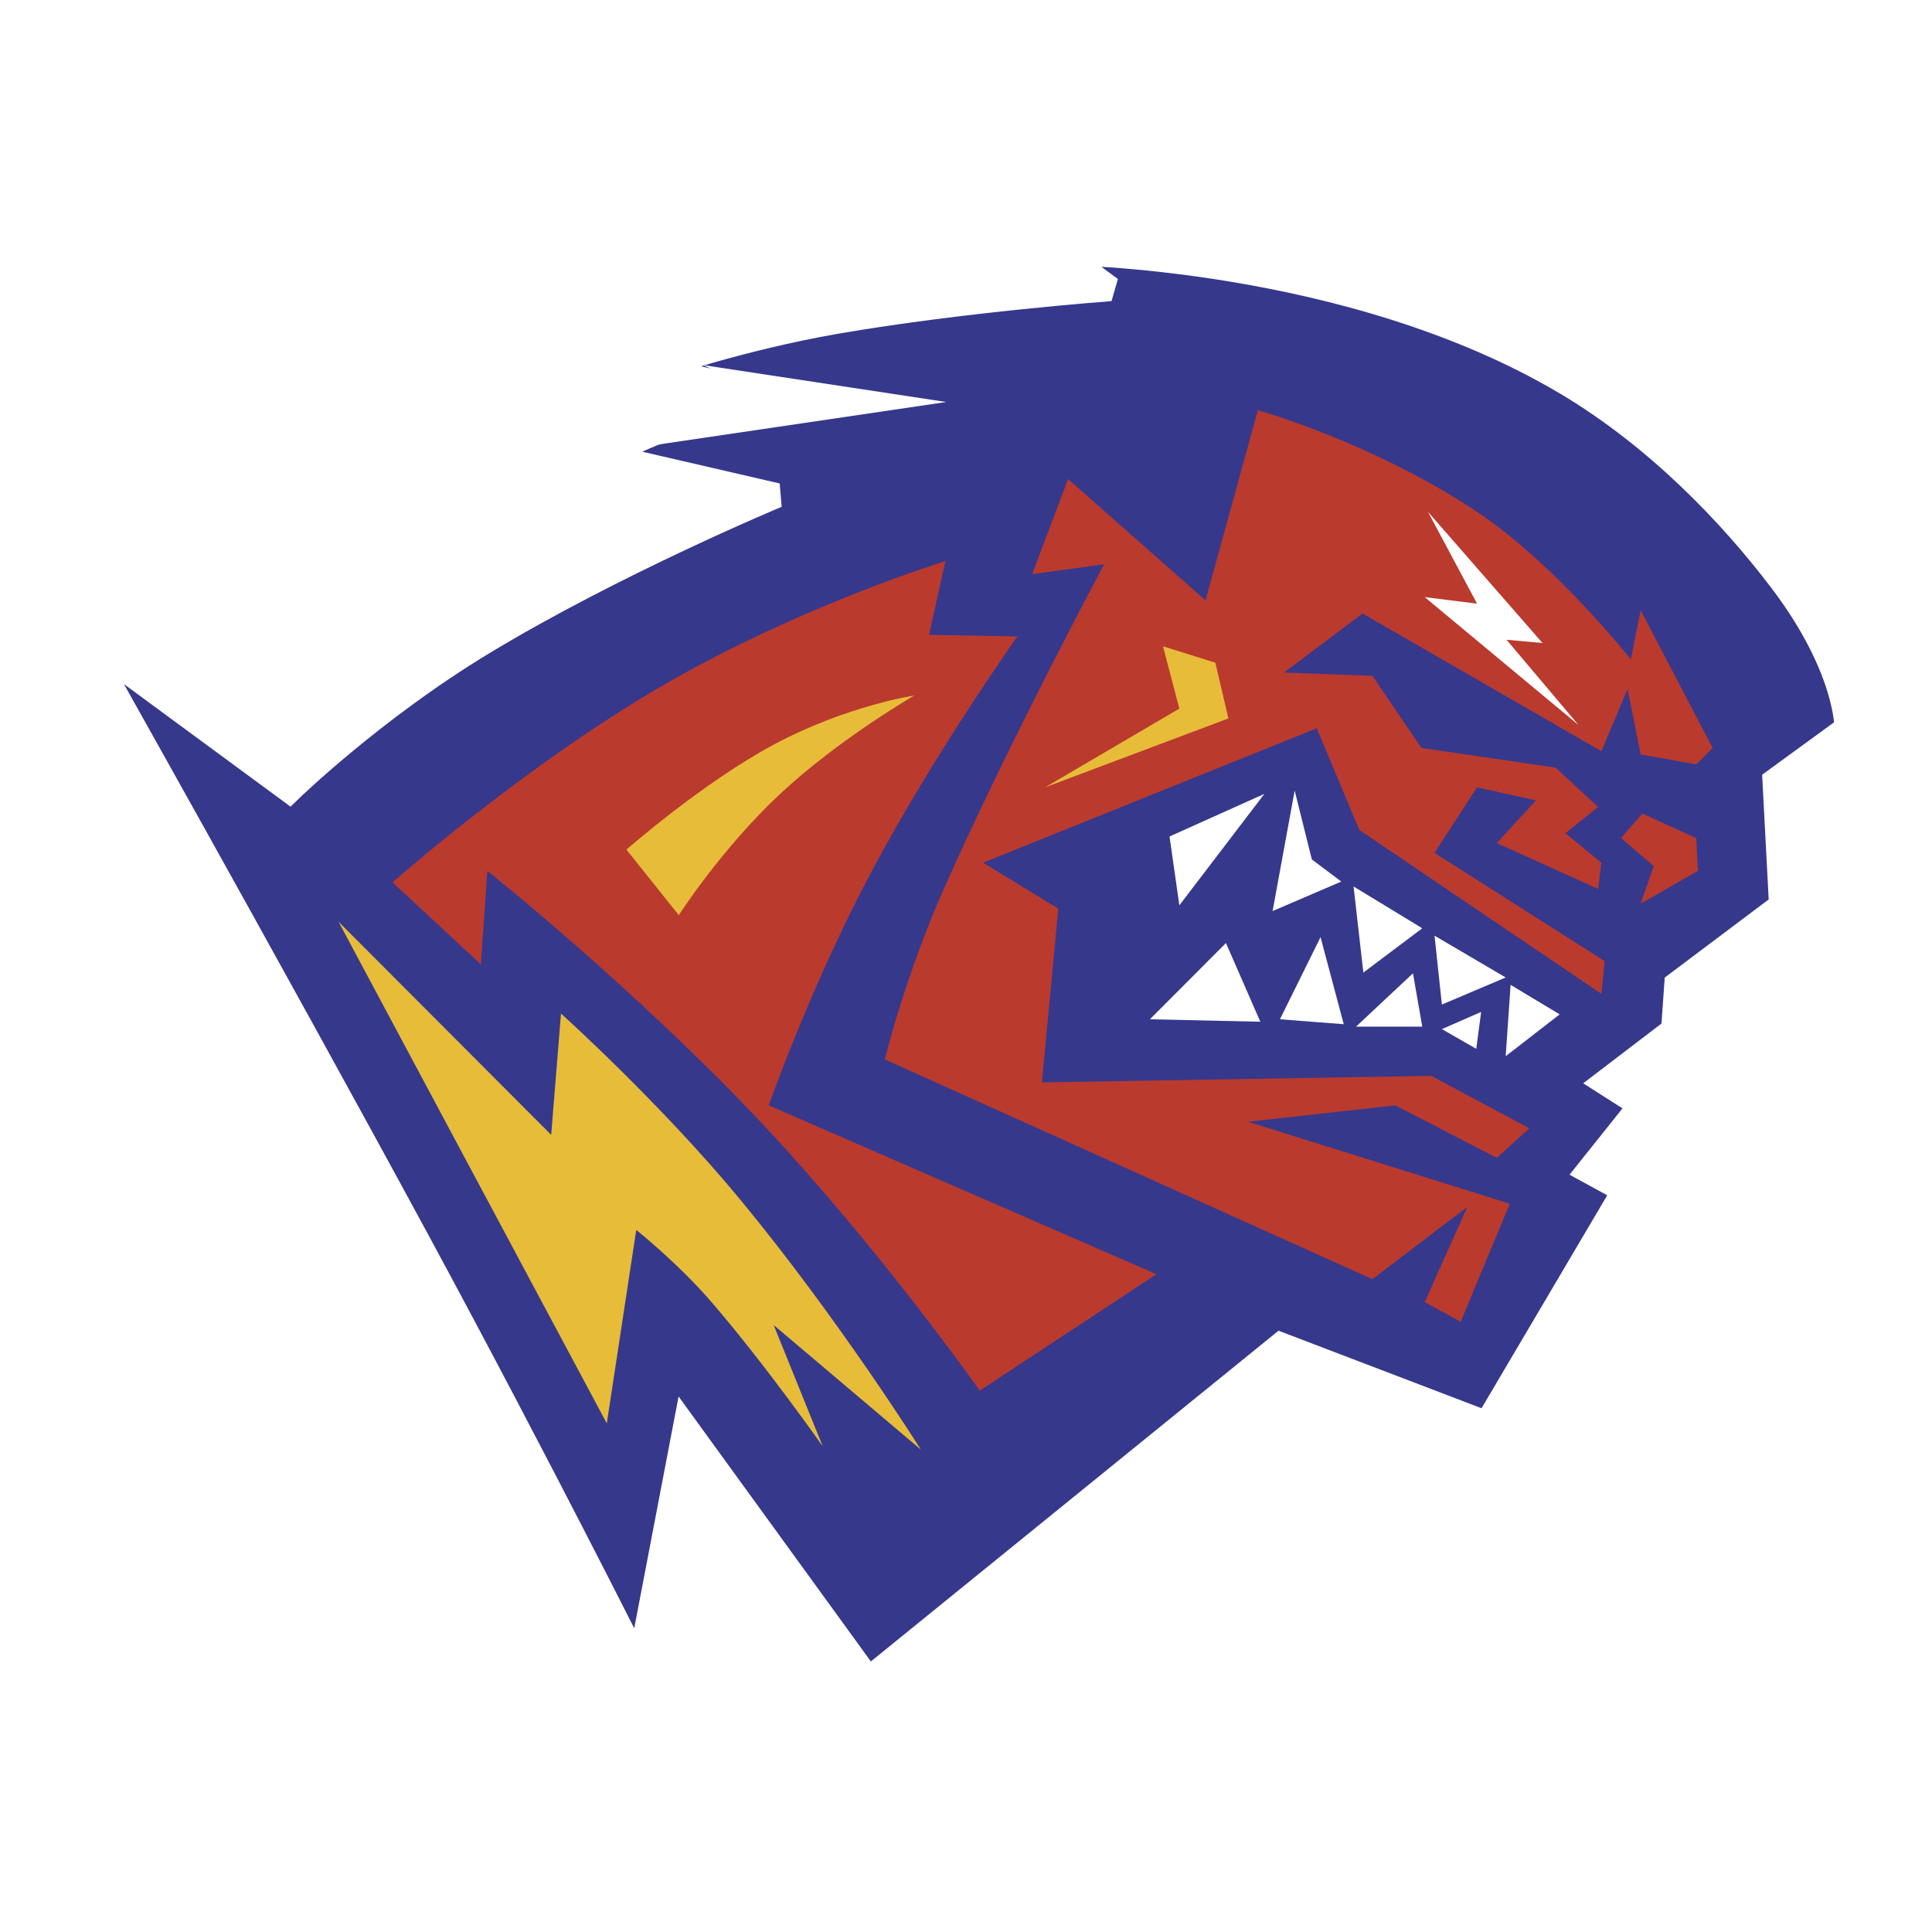
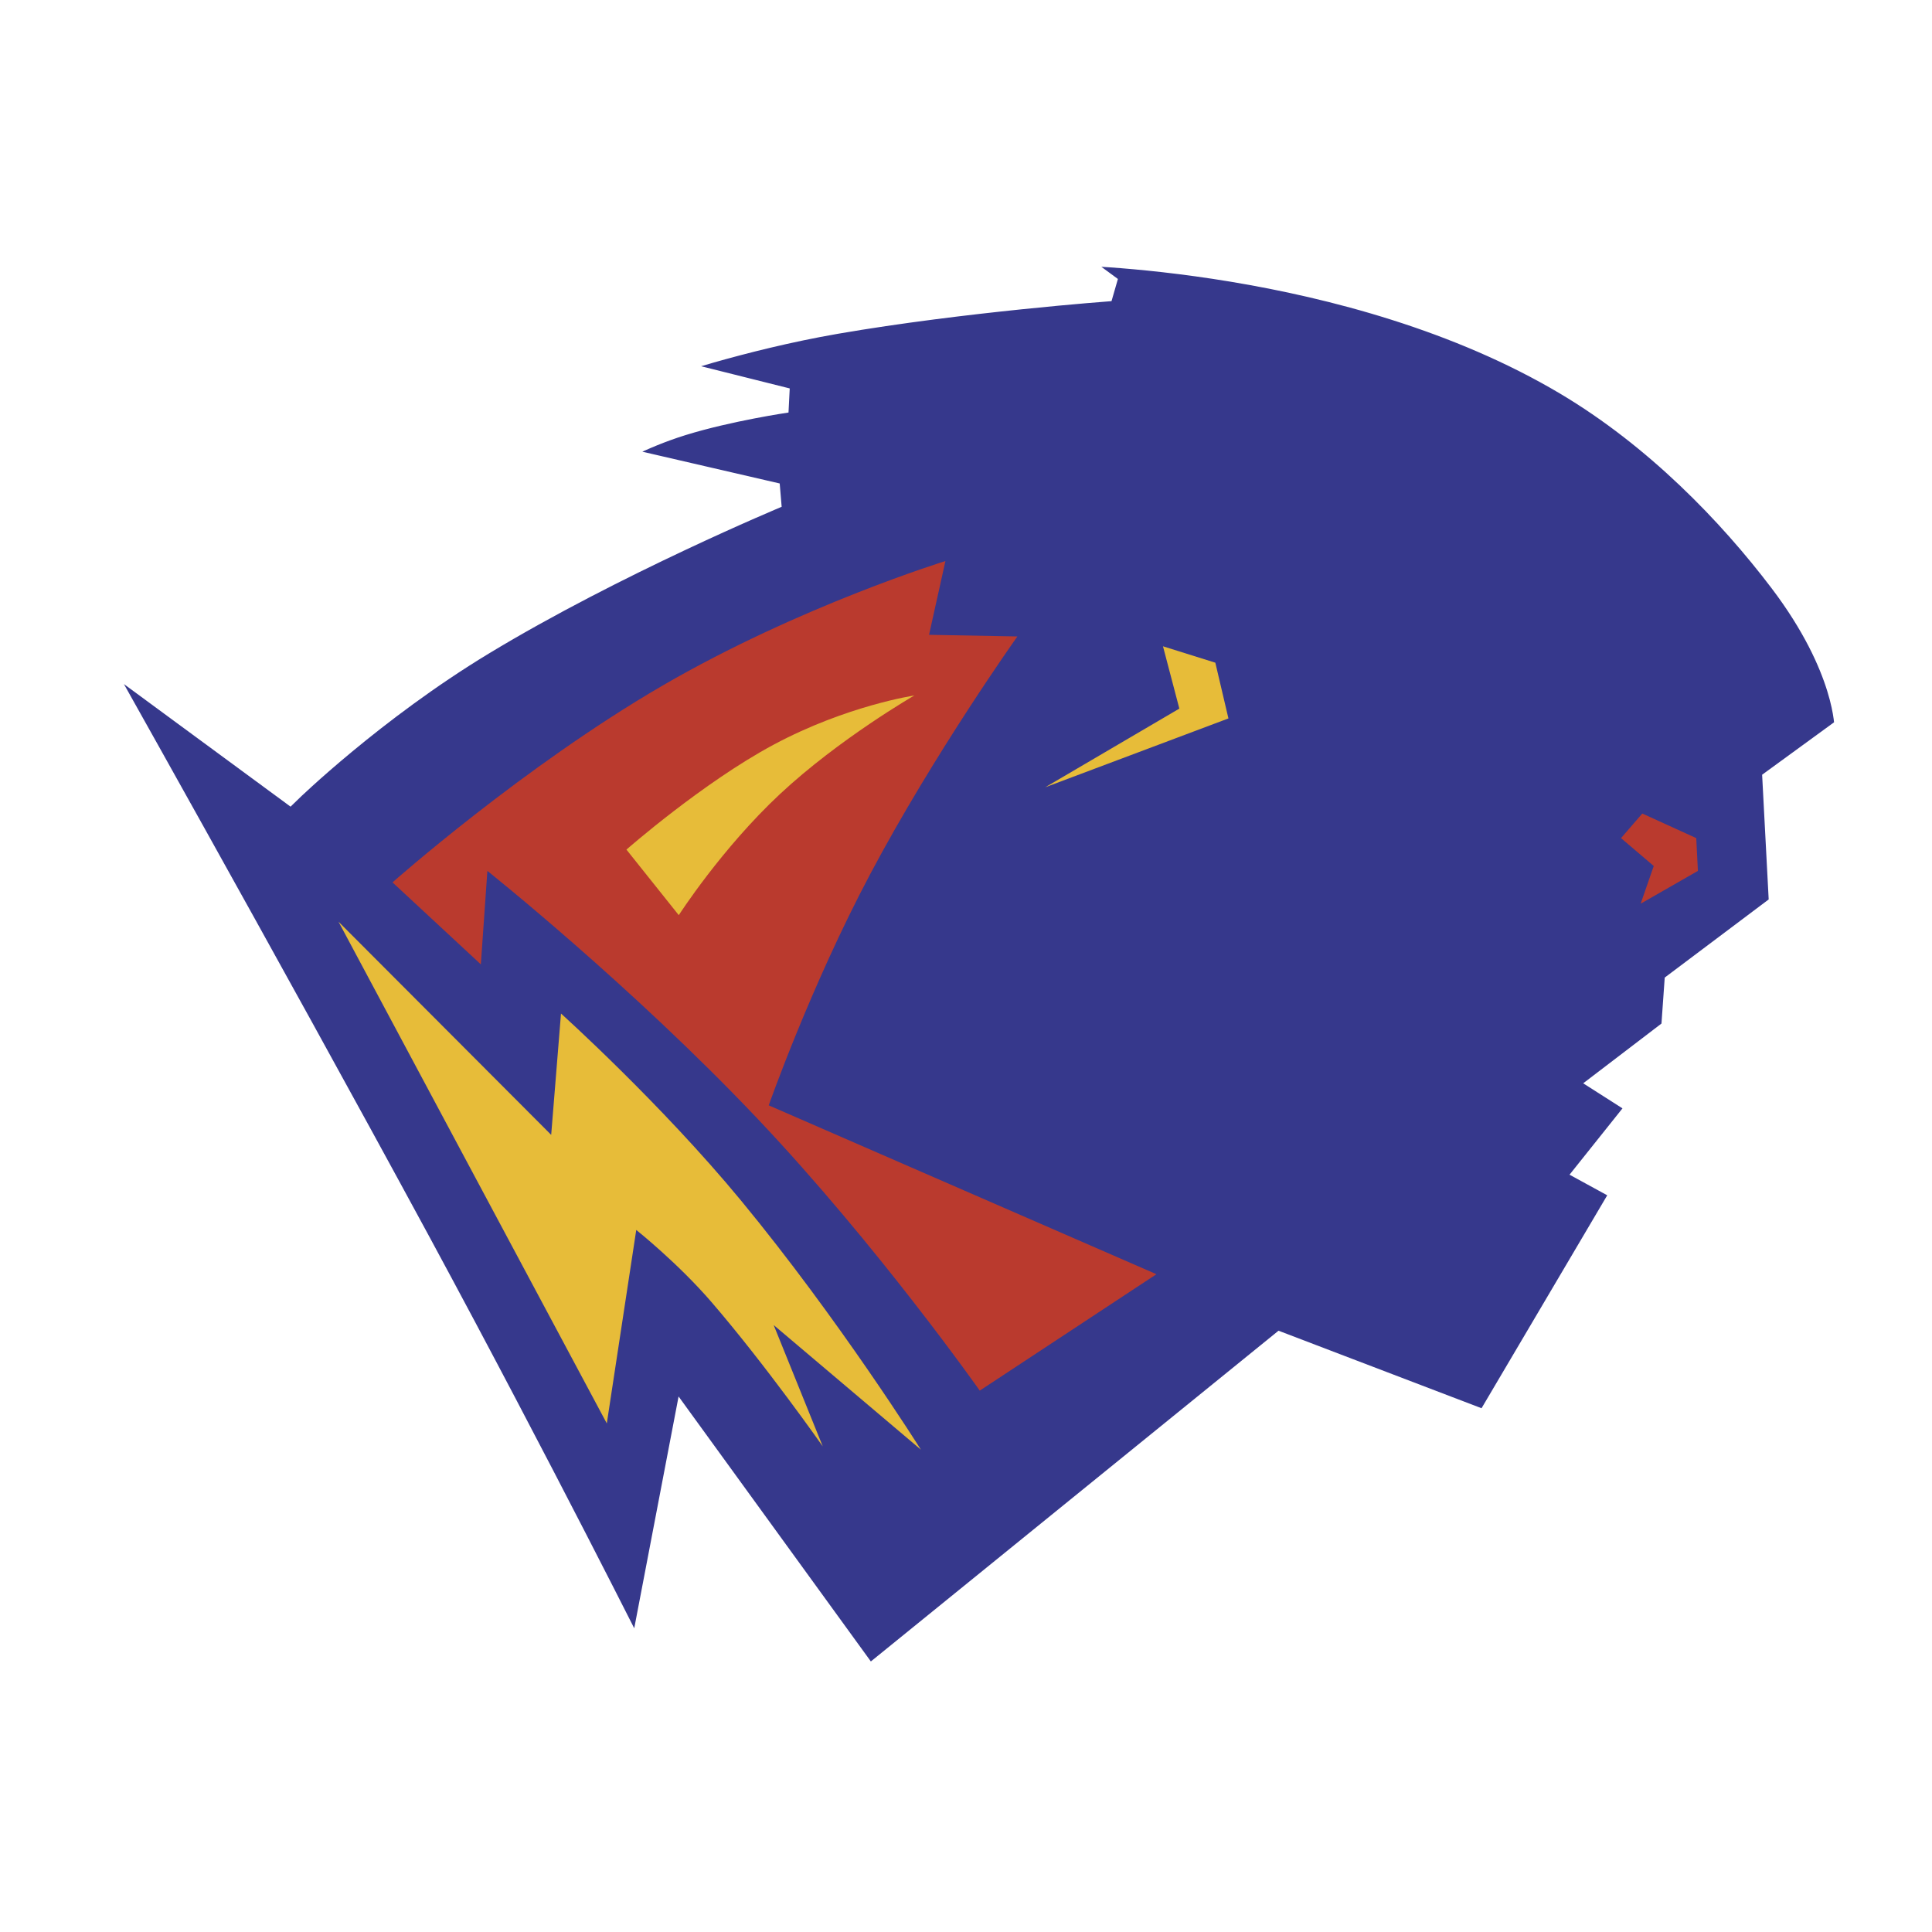
<svg xmlns="http://www.w3.org/2000/svg" width="2500" height="2500" viewBox="0 0 192.756 192.756">
  <g fill-rule="evenodd" clip-rule="evenodd">
-     <path fill="#fff" d="M0 0h192.756v192.756H0V0z" />
    <path d="M86.654 167.533l-18.279-25.191-4.57 23.883s-9.878-19.75-21.97-42.111l-.226-.418C26.407 95.643 8.504 63.888 8.504 63.888l20.375 14.987s8.325-8.103 19.259-14.722c13.174-7.975 29.377-14.722 29.377-14.722l-16.974-3.926s3.232-1.947 7.507-3.271c4.682-1.45 10.445-2.29 10.445-2.29l-13.057-3.271s8.4-2.927 17.953-4.58c12.683-2.195 27.418-3.271 27.418-3.271l-4.896-3.599s28.719.129 50.361 12.99c8.949 5.319 16.314 12.952 21.451 19.725 6.643 8.76 6.527 14.722 6.527 14.722l-7.182 5.234.654 12.432-10.447 7.852-.324 4.58-6.855 5.234 3.59 2.289-5.223 6.543 3.592 1.963-13.711 23.229-20.562-7.852-41.128 33.369z" fill="#36388c" stroke="#fff" stroke-width="2.454" stroke-miterlimit="2.613" />
-     <path d="M125.498 40.926s11.516 3.224 21.869 10.142c7.924 5.294 15.342 14.722 15.342 14.722l.979-4.907 7.182 13.74-1.633 1.636-5.549-.981-1.305-6.543-2.611 6.216-23.828-13.74-7.834 5.889 8.812.327 4.896 7.197 13.383 1.963 4.244 3.926-3.266 2.617 3.592 2.944-.156 1.246-.17 1.371-10.119-4.58 3.916-4.253-5.875-1.309-4.244 6.543 16.975 10.796-.326 3.271-24.154-16.357-4.244-10.142-33.296 13.413 7.508 4.58-1.633 17.339 38.844-.654 9.793 5.234-3.264 2.943-10.119-5.234-14.689 1.637 26.113 8.178-4.896 11.777-3.59-1.963 4.244-9.486-9.467 7.197-48.636-21.92s1.943-8.129 5.875-17.011c6.385-14.422 15.995-32.388 15.995-32.388l-7.182.981 3.59-9.487L120.275 59.9l5.223-18.974z" fill="#ba3a2e" />
    <path fill="#ba3a2e" d="M163.852 81.166l5.384 2.453.164 3.272-5.712 3.271 1.306-3.762-3.265-2.781 2.123-2.453zM94.325 55.975s-14.573 4.492-28.234 12.432c-13.918 8.089-26.93 19.629-26.93 19.629l8.813 8.179.652-9.324s14.361 11.433 26.929 24.699c11.981 12.646 22.196 27.154 22.196 27.154l17.627-11.615-38.681-16.848s4.129-11.768 10.119-23.063c6.401-12.07 14.689-23.718 14.689-23.718l-8.813-.164 1.633-7.361z" />
    <path d="M33.775 91.961l13.057 13.085 8.16 8.18.979-12.105s9.969 8.973 17.953 18.648c9.784 11.855 17.953 24.863 17.953 24.863L77.189 132.2l4.896 12.104s-5.668-8.092-11.099-14.395c-3.352-3.891-7.507-7.197-7.507-7.197l-2.938 19.303-26.766-50.054zM62.5 84.764s7.617-6.683 14.688-10.469c7.287-3.901 14.036-4.907 14.036-4.907s-7.479 4.309-13.383 9.814c-5.848 5.454-10.119 12.104-10.119 12.104L62.5 84.764zM116.031 64.481l1.633 6.216-13.383 7.851 18.28-6.87-1.307-5.561-5.223-1.636z" fill="#e7bc39" />
-     <path fill="#fff" d="M142.471 51.068l11.424 13.086-3.59-.327 7.181 8.506-15.341-12.759 5.222.654-4.896-9.16zM116.684 83.456l.98 6.87 8.486-11.123-9.466 4.253zM130.883 85.746l-1.713-6.871-2.203 12.023 6.853-2.944-2.937-2.208zM135.045 88.444l.978 8.589 5.877-4.417-6.855-4.172zM143.123 93.352l.734 6.871 6.366-2.7-7.1-4.171zM150.713 98.26l-.49 7.115 5.386-4.172-4.896-2.943zM114.727 101.693l7.587-7.606 3.428 7.852-11.015-.246zM127.701 101.693l4.049-8.192 2.316 8.685-6.365-.493zM135.289 102.43l5.682-5.323.929 5.323h-6.611zM143.857 102.676l3.918-1.717-.49 3.68-3.428-1.963zM70.17 36.428l24.236 3.68-31.58 4.662 14.689-4.662-7.345-3.68z" />
  </g>
</svg>